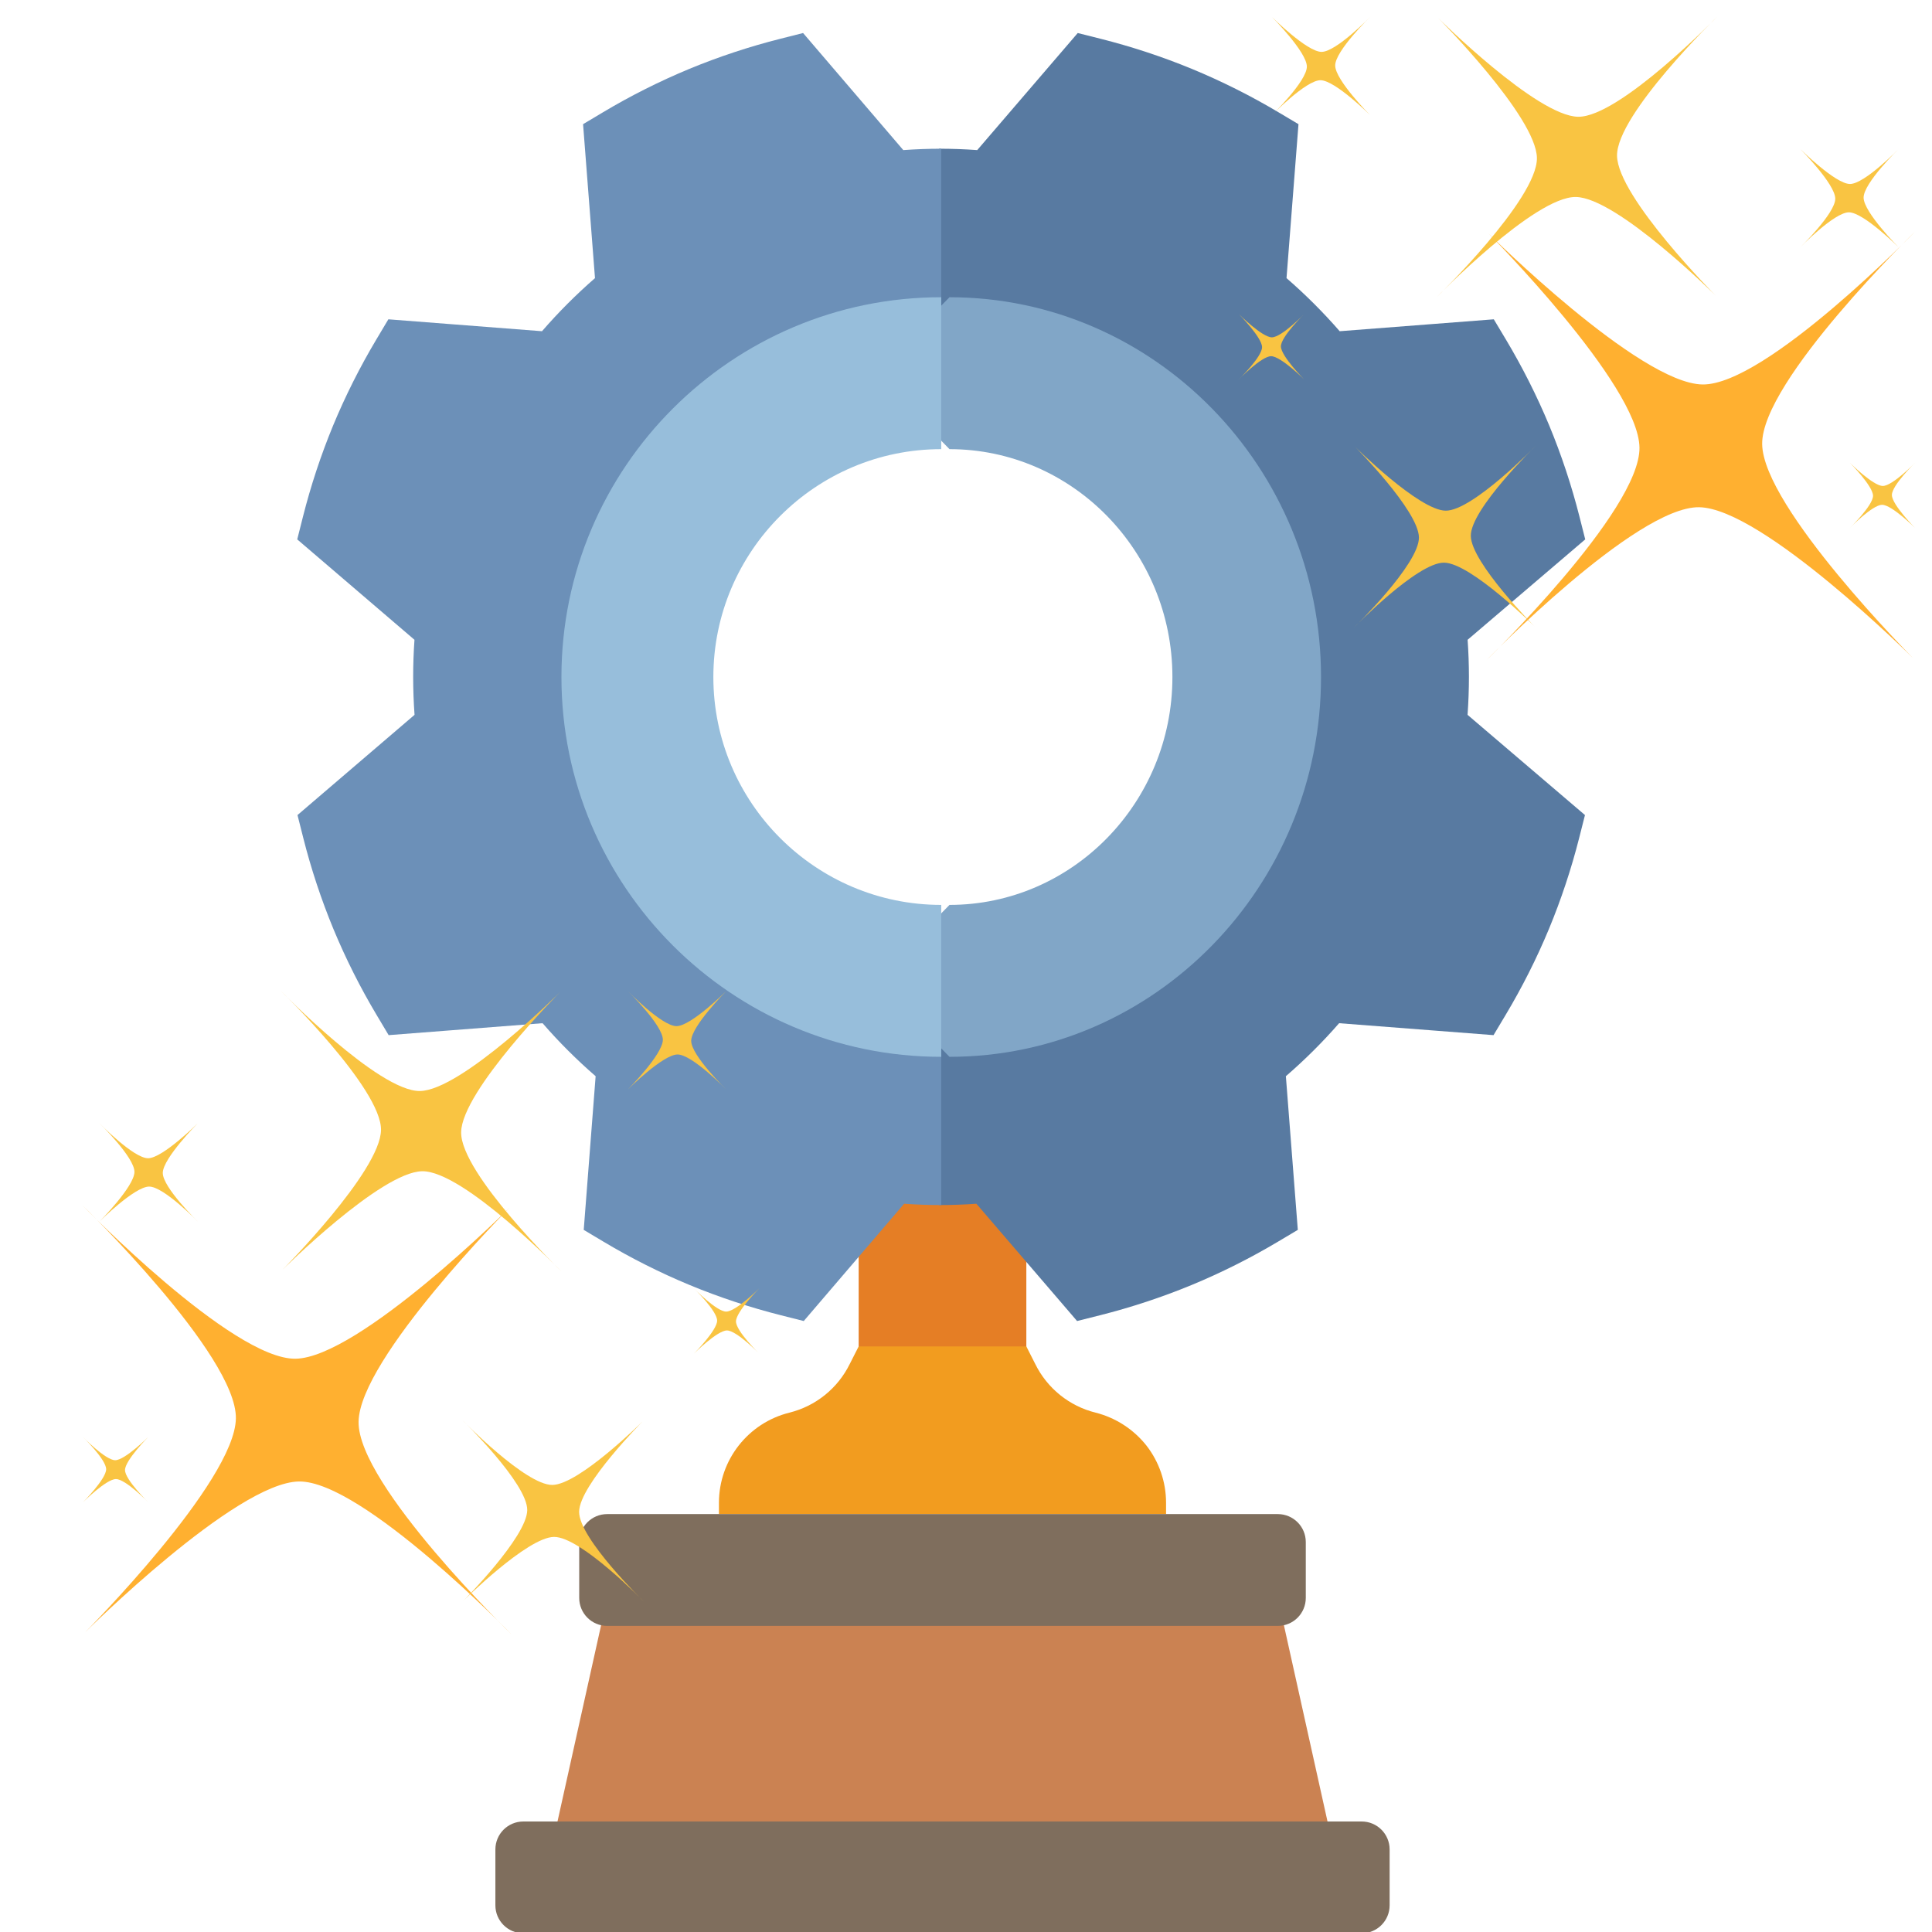
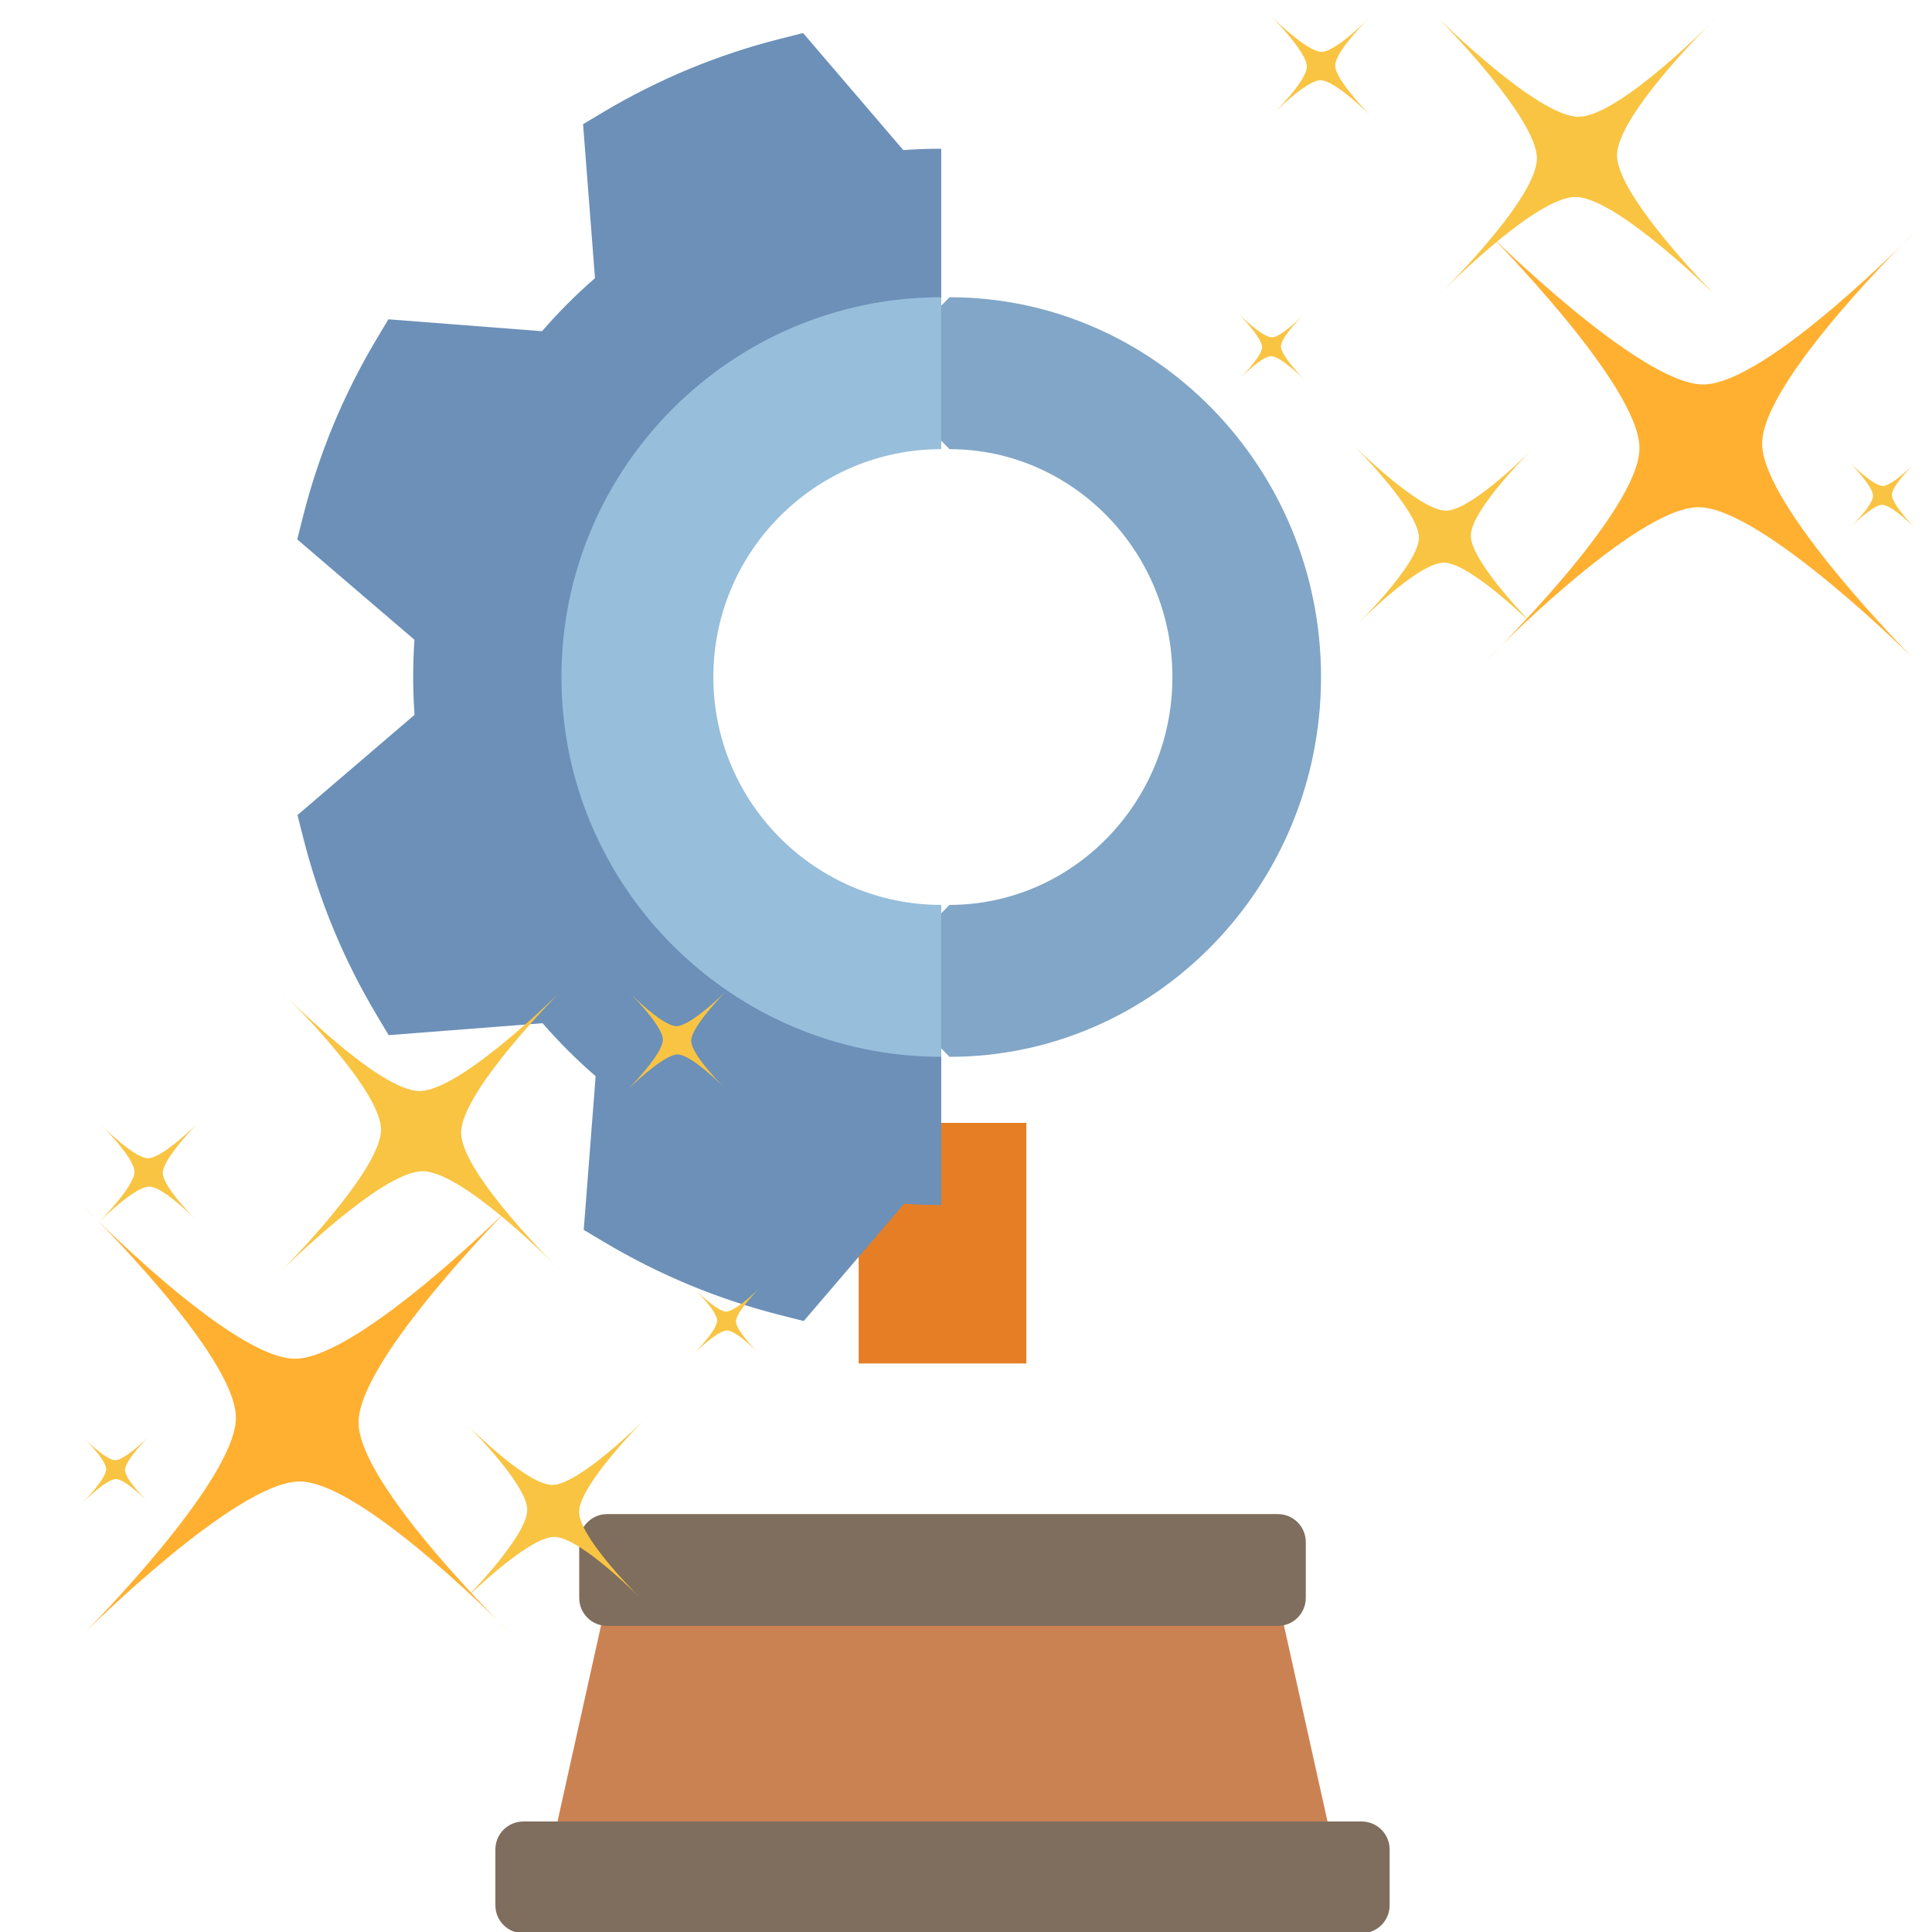
<svg xmlns="http://www.w3.org/2000/svg" width="117px" height="117px" viewBox="0 0 117 117" version="1.1">
  <title>10</title>
  <g id="10" stroke="none" stroke-width="1" fill="none" fill-rule="evenodd">
    <g id="Group" transform="translate(5, 1)" fill-rule="nonzero">
      <g id="trophy-(2)" transform="translate(25, 67)">
        <polygon id="Shape" fill="#E57E25" points="30.25 0 23.904 0 22 0 22 14.571 23.904 14.571 30.25 14.571 32.154 14.571 32.154 0" />
        <polygon id="Shape" fill="#CB8252" points="47.385 28.769 43.034 28.769 11.12 28.769 6.769 28.769 3.385 44 8.462 44 45.692 44 50.769 44" />
        <path d="M52.462,42.308 L1.692,42.308 C0.758,42.308 0,43.065 0,44 L0,47.385 C0,48.319 0.758,49.077 1.692,49.077 L52.462,49.077 C53.396,49.077 54.154,48.319 54.154,47.385 L54.154,44 C54.154,43.065 53.396,42.308 52.462,42.308 Z" id="Shape" fill="#7F6E5D" />
-         <path d="M39.431,19.546 C38.651,18.56 37.569,17.858 36.351,17.549 C34.758,17.155 33.42,16.077 32.695,14.605 L32.154,13.538 L22,13.538 L21.458,14.605 C20.734,16.077 19.396,17.155 17.803,17.549 C15.301,18.174 13.543,20.419 13.538,22.998 L13.538,23.692 L40.615,23.692 L40.615,22.998 C40.614,21.748 40.197,20.534 39.431,19.546 L39.431,19.546 Z" id="Shape" fill="#F29C1F" />
        <path d="M47.385,23.692 L6.769,23.692 C5.835,23.692 5.077,24.45 5.077,25.385 L5.077,28.769 C5.077,29.704 5.835,30.462 6.769,30.462 L47.385,30.462 C48.319,30.462 49.077,29.704 49.077,28.769 L49.077,25.385 C49.077,24.45 48.319,23.692 47.385,23.692 Z" id="Shape" fill="#7F6E5D" />
      </g>
      <g id="cogwheel" transform="translate(13, 1)">
-         <path d="M70.957,38.992 C70.957,38.248 70.93,37.496 70.877,36.745 L78,30.665 L77.652,29.291 C77.175,27.409 76.558,25.548 75.816,23.758 C75.072,21.972 74.189,20.221 73.192,18.554 L72.463,17.337 L63.13,18.058 C62.134,16.913 61.057,15.837 59.91,14.843 L60.635,5.52 L59.414,4.794 C57.742,3.799 55.986,2.919 54.192,2.177 C52.399,1.438 50.533,0.822 48.645,0.347 L47.267,0 L41.18,7.089 C40.408,7.034 39.641,7.006 38.875,7.006 L32,13.86 L38.875,20.714 C48.983,20.714 57.207,28.913 57.207,38.992 C57.207,49.07 48.983,57.269 38.875,57.269 L32,64.124 L38.875,70.977 C39.625,70.977 40.375,70.951 41.129,70.898 L47.227,78 L48.605,77.653 C50.493,77.178 52.359,76.562 54.154,75.822 C55.946,75.081 57.702,74.201 59.374,73.206 L60.594,72.48 L59.871,63.174 C61.019,62.182 62.099,61.108 63.096,59.964 L72.447,60.687 L73.175,59.47 C74.173,57.803 75.056,56.052 75.8,54.263 C76.541,52.476 77.159,50.615 77.636,48.733 L77.984,47.359 L70.874,41.29 C70.929,40.521 70.957,39.752 70.957,38.992 Z" id="Path" fill="#587AA1" />
        <path d="M7.021,38.992 C7.021,38.248 7.047,37.496 7.1,36.745 L0,30.665 L0.347,29.291 C0.822,27.409 1.438,25.548 2.177,23.758 C2.918,21.972 3.799,20.221 4.793,18.554 L5.519,17.337 L14.823,18.058 C15.815,16.913 16.889,15.837 18.032,14.843 L17.31,5.52 L18.526,4.794 C20.193,3.799 21.944,2.919 23.732,2.177 C25.519,1.438 27.379,0.822 29.261,0.347 L30.634,0 L36.702,7.089 C37.471,7.034 38.236,7.006 39,7.006 L39,20.714 C28.924,20.714 20.726,28.913 20.726,38.992 C20.726,49.07 28.924,57.269 39,57.269 L39,70.977 C38.252,70.977 37.505,70.951 36.753,70.898 L30.674,78 L29.301,77.653 C27.419,77.178 25.559,76.562 23.77,75.822 C21.983,75.081 20.233,74.201 18.566,73.206 L17.35,72.48 L18.071,63.174 C16.926,62.182 15.85,61.108 14.857,59.964 L5.536,60.687 L4.81,59.47 C3.815,57.803 2.935,56.052 2.193,54.263 C1.454,52.476 0.838,50.615 0.363,48.733 L0.016,47.359 L7.104,41.29 C7.049,40.521 7.021,39.752 7.021,38.992 Z" id="Path" fill="#6C90B8" />
        <path d="M39.5,16 L35,20.6 L39.5,25.2 C46.944,25.2 53,31.391 53,39 C53,46.609 46.944,52.8 39.5,52.8 L35,57.4 L39.5,62 C51.907,62 62,51.682 62,39 C62,26.318 51.907,16 39.5,16 Z" id="Path" fill="#81A6C7" />
        <path d="M25.2,39 C25.2,31.391 31.391,25.2 39,25.2 L39,16 C26.318,16 16,26.318 16,39 C16,51.682 26.318,62 39,62 L39,52.8 C31.391,52.8 25.2,46.609 25.2,39 L25.2,39 Z" id="Path" fill="#97BEDB" />
      </g>
      <g id="sparkling" transform="translate(20.5, 78.5) scale(-1, 1) translate(-20.5, -78.5)translate(0, 59)">
        <path d="M15.139,13.135 C15.139,13.135 24.232,22.265 24.285,26.103 C24.339,29.942 15,39 15,39 C15,39 24.057,29.664 27.895,29.717 C31.733,29.771 40.861,38.865 40.861,38.865 C40.861,38.865 31.768,29.735 31.715,25.897 C31.661,22.058 41,13 41,13 C41,13 31.943,22.336 28.105,22.283 C24.267,22.229 15.139,13.135 15.139,13.135 Z" id="Path" fill="#FFB030" />
        <path d="M2.032,0.032 C2.032,0.032 4.128,2.137 4.142,3.025 C4.155,3.912 2,6 2,6 C2,6 4.092,3.845 4.975,3.858 C5.863,3.872 7.968,5.968 7.968,5.968 C7.968,5.968 5.872,3.863 5.858,2.975 C5.845,2.088 8,0 8,0 C8,0 5.908,2.155 5.025,2.142 C4.137,2.128 2.032,0.032 2.032,0.032 Z" id="Path" fill="#F9C442" />
        <path d="M34.032,8.032 C34.032,8.032 36.128,10.137 36.142,11.025 C36.155,11.912 34,14 34,14 C34,14 36.092,11.845 36.975,11.858 C37.863,11.872 39.968,13.968 39.968,13.968 C39.968,13.968 37.872,11.863 37.858,10.975 C37.845,10.088 40,8 40,8 C40,8 37.908,10.155 37.025,10.142 C36.142,10.128 34.032,8.032 34.032,8.032 L34.032,8.032 Z" id="Path" fill="#F9C442" />
        <path d="M0.025,18.025 C0.025,18.025 1.421,19.429 1.429,20.019 C1.438,20.608 0,22 0,22 C0,22 1.392,20.566 1.981,20.571 C2.571,20.579 3.975,21.975 3.975,21.975 C3.975,21.975 2.579,20.571 2.571,19.981 C2.562,19.392 4,18 4,18 C4,18 2.608,19.434 2.019,19.429 C1.429,19.421 0.025,18.025 0.025,18.025 Z" id="Path" fill="#F9C442" />
        <path d="M37.025,27.025 C37.025,27.025 38.421,28.429 38.429,29.019 C38.438,29.608 37,31 37,31 C37,31 38.392,29.566 38.981,29.571 C39.571,29.575 40.975,30.975 40.975,30.975 C40.975,30.975 39.579,29.571 39.571,28.981 C39.562,28.392 41,27 41,27 C41,27 39.608,28.434 39.019,28.429 C38.429,28.421 37.025,27.025 37.025,27.025 Z" id="Path" fill="#F9C442" />
        <path d="M12.091,0.087 C12.091,0.087 18.038,6.057 18.074,8.566 C18.111,11.075 12,17 12,17 C12,17 17.924,10.892 20.432,10.929 C22.94,10.965 28.909,16.913 28.909,16.913 C28.909,16.913 22.962,10.943 22.926,8.434 C22.889,5.925 29,0 29,0 C29,0 23.076,6.108 20.568,6.071 C18.06,6.035 12.091,0.087 12.091,0.087 L12.091,0.087 Z" id="Path" fill="#F9C442" />
        <path d="M7.062,26.057 C7.062,26.057 10.907,29.917 10.929,31.544 C10.951,33.171 7,37 7,37 C7,37 10.832,33.052 12.454,33.074 C14.076,33.096 17.938,36.943 17.938,36.943 C17.938,36.943 14.093,33.083 14.071,31.456 C14.049,29.829 18,26 18,26 C18,26 14.168,29.948 12.546,29.926 C10.924,29.904 7.062,26.057 7.062,26.057 L7.062,26.057 Z" id="Path" fill="#F9C442" />
      </g>
      <g id="sparkling" transform="translate(70, 0)">
        <path d="M15.139,13.135 C15.139,13.135 24.232,22.265 24.285,26.103 C24.339,29.942 15,39 15,39 C15,39 24.057,29.664 27.895,29.717 C31.733,29.771 40.861,38.865 40.861,38.865 C40.861,38.865 31.768,29.735 31.715,25.897 C31.661,22.058 41,13 41,13 C41,13 31.943,22.336 28.105,22.283 C24.267,22.229 15.139,13.135 15.139,13.135 Z" id="Path" fill="#FFB030" />
        <path d="M2.032,0.032 C2.032,0.032 4.128,2.137 4.142,3.025 C4.155,3.912 2,6 2,6 C2,6 4.092,3.845 4.975,3.858 C5.863,3.872 7.968,5.968 7.968,5.968 C7.968,5.968 5.872,3.863 5.858,2.975 C5.845,2.088 8,0 8,0 C8,0 5.908,2.155 5.025,2.142 C4.137,2.128 2.032,0.032 2.032,0.032 Z" id="Path" fill="#F9C442" />
-         <path d="M34.032,8.032 C34.032,8.032 36.128,10.137 36.142,11.025 C36.155,11.912 34,14 34,14 C34,14 36.092,11.845 36.975,11.858 C37.863,11.872 39.968,13.968 39.968,13.968 C39.968,13.968 37.872,11.863 37.858,10.975 C37.845,10.088 40,8 40,8 C40,8 37.908,10.155 37.025,10.142 C36.142,10.128 34.032,8.032 34.032,8.032 L34.032,8.032 Z" id="Path" fill="#F9C442" />
        <path d="M0.025,18.025 C0.025,18.025 1.421,19.429 1.429,20.019 C1.438,20.608 0,22 0,22 C0,22 1.392,20.566 1.981,20.571 C2.571,20.579 3.975,21.975 3.975,21.975 C3.975,21.975 2.579,20.571 2.571,19.981 C2.562,19.392 4,18 4,18 C4,18 2.608,19.434 2.019,19.429 C1.429,19.421 0.025,18.025 0.025,18.025 Z" id="Path" fill="#F9C442" />
        <path d="M37.025,27.025 C37.025,27.025 38.421,28.429 38.429,29.019 C38.438,29.608 37,31 37,31 C37,31 38.392,29.566 38.981,29.571 C39.571,29.575 40.975,30.975 40.975,30.975 C40.975,30.975 39.579,29.571 39.571,28.981 C39.562,28.392 41,27 41,27 C41,27 39.608,28.434 39.019,28.429 C38.429,28.421 37.025,27.025 37.025,27.025 Z" id="Path" fill="#F9C442" />
        <path d="M12.091,0.087 C12.091,0.087 18.038,6.057 18.074,8.566 C18.111,11.075 12,17 12,17 C12,17 17.924,10.892 20.432,10.929 C22.94,10.965 28.909,16.913 28.909,16.913 C28.909,16.913 22.962,10.943 22.926,8.434 C22.889,5.925 29,0 29,0 C29,0 23.076,6.108 20.568,6.071 C18.06,6.035 12.091,0.087 12.091,0.087 L12.091,0.087 Z" id="Path" fill="#F9C442" />
        <path d="M7.062,26.057 C7.062,26.057 10.907,29.917 10.929,31.544 C10.951,33.171 7,37 7,37 C7,37 10.832,33.052 12.454,33.074 C14.076,33.096 17.938,36.943 17.938,36.943 C17.938,36.943 14.093,33.083 14.071,31.456 C14.049,29.829 18,26 18,26 C18,26 14.168,29.948 12.546,29.926 C10.924,29.904 7.062,26.057 7.062,26.057 L7.062,26.057 Z" id="Path" fill="#F9C442" />
      </g>
    </g>
  </g>
</svg>